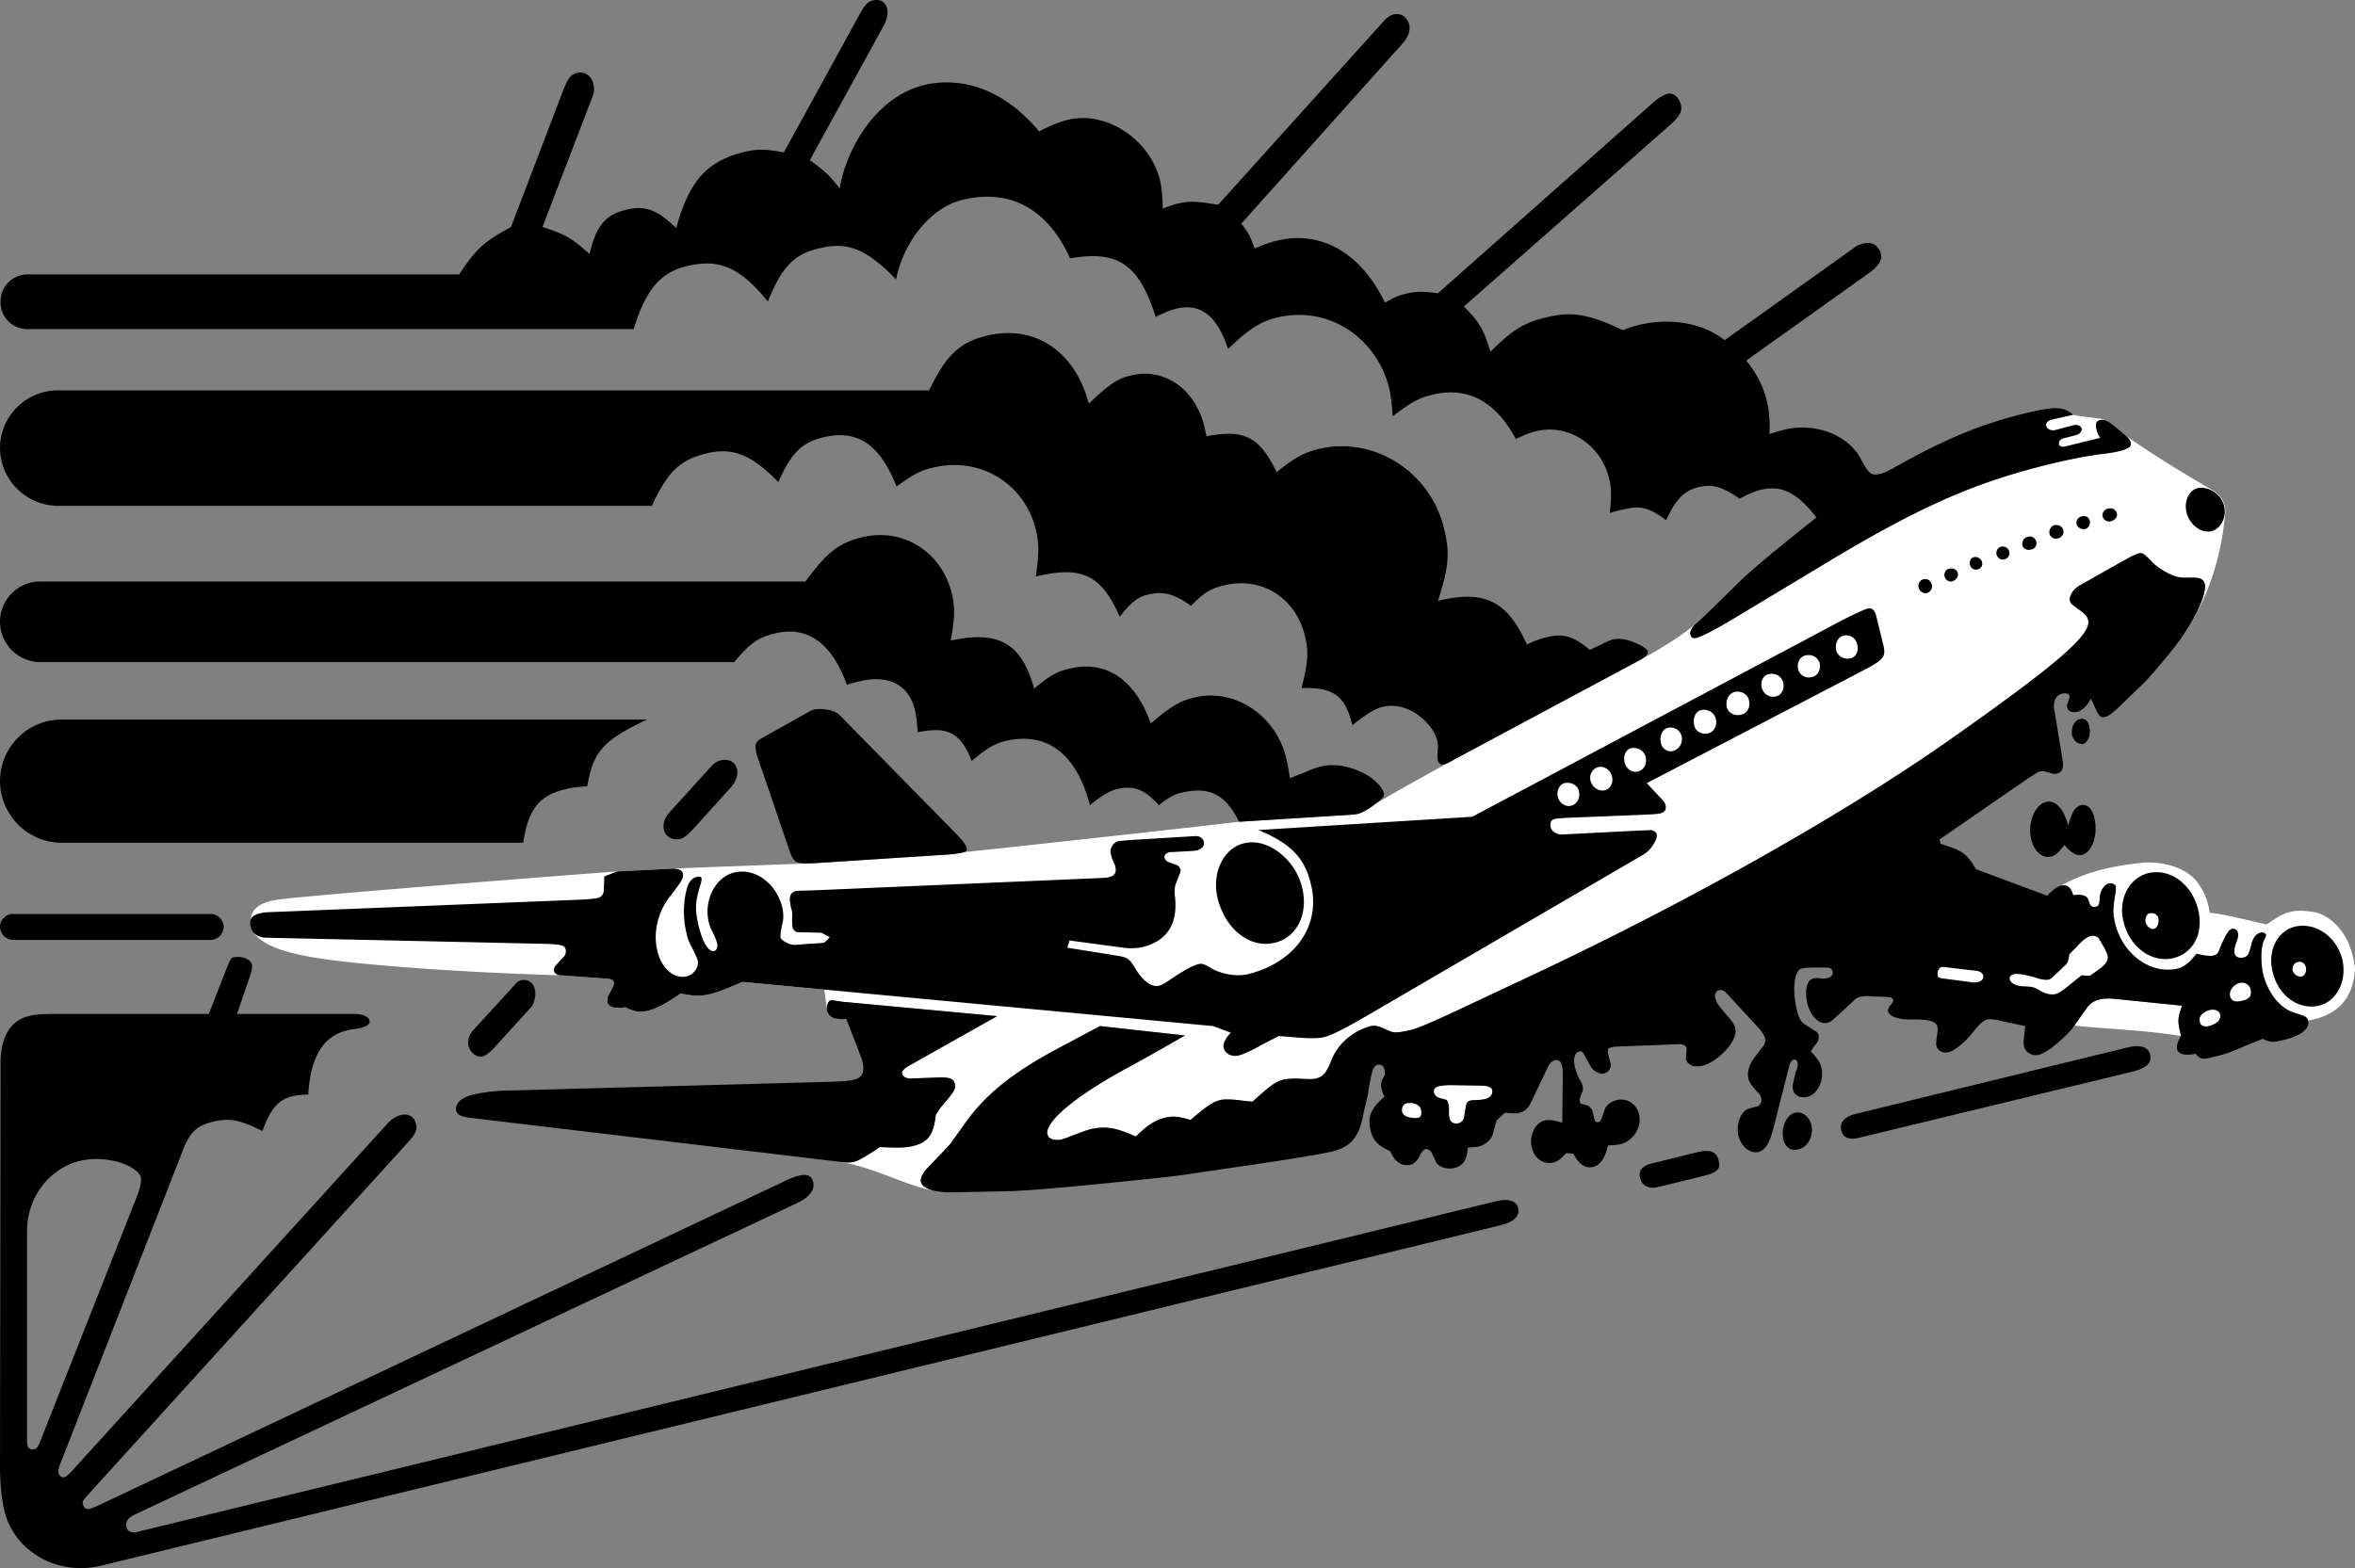
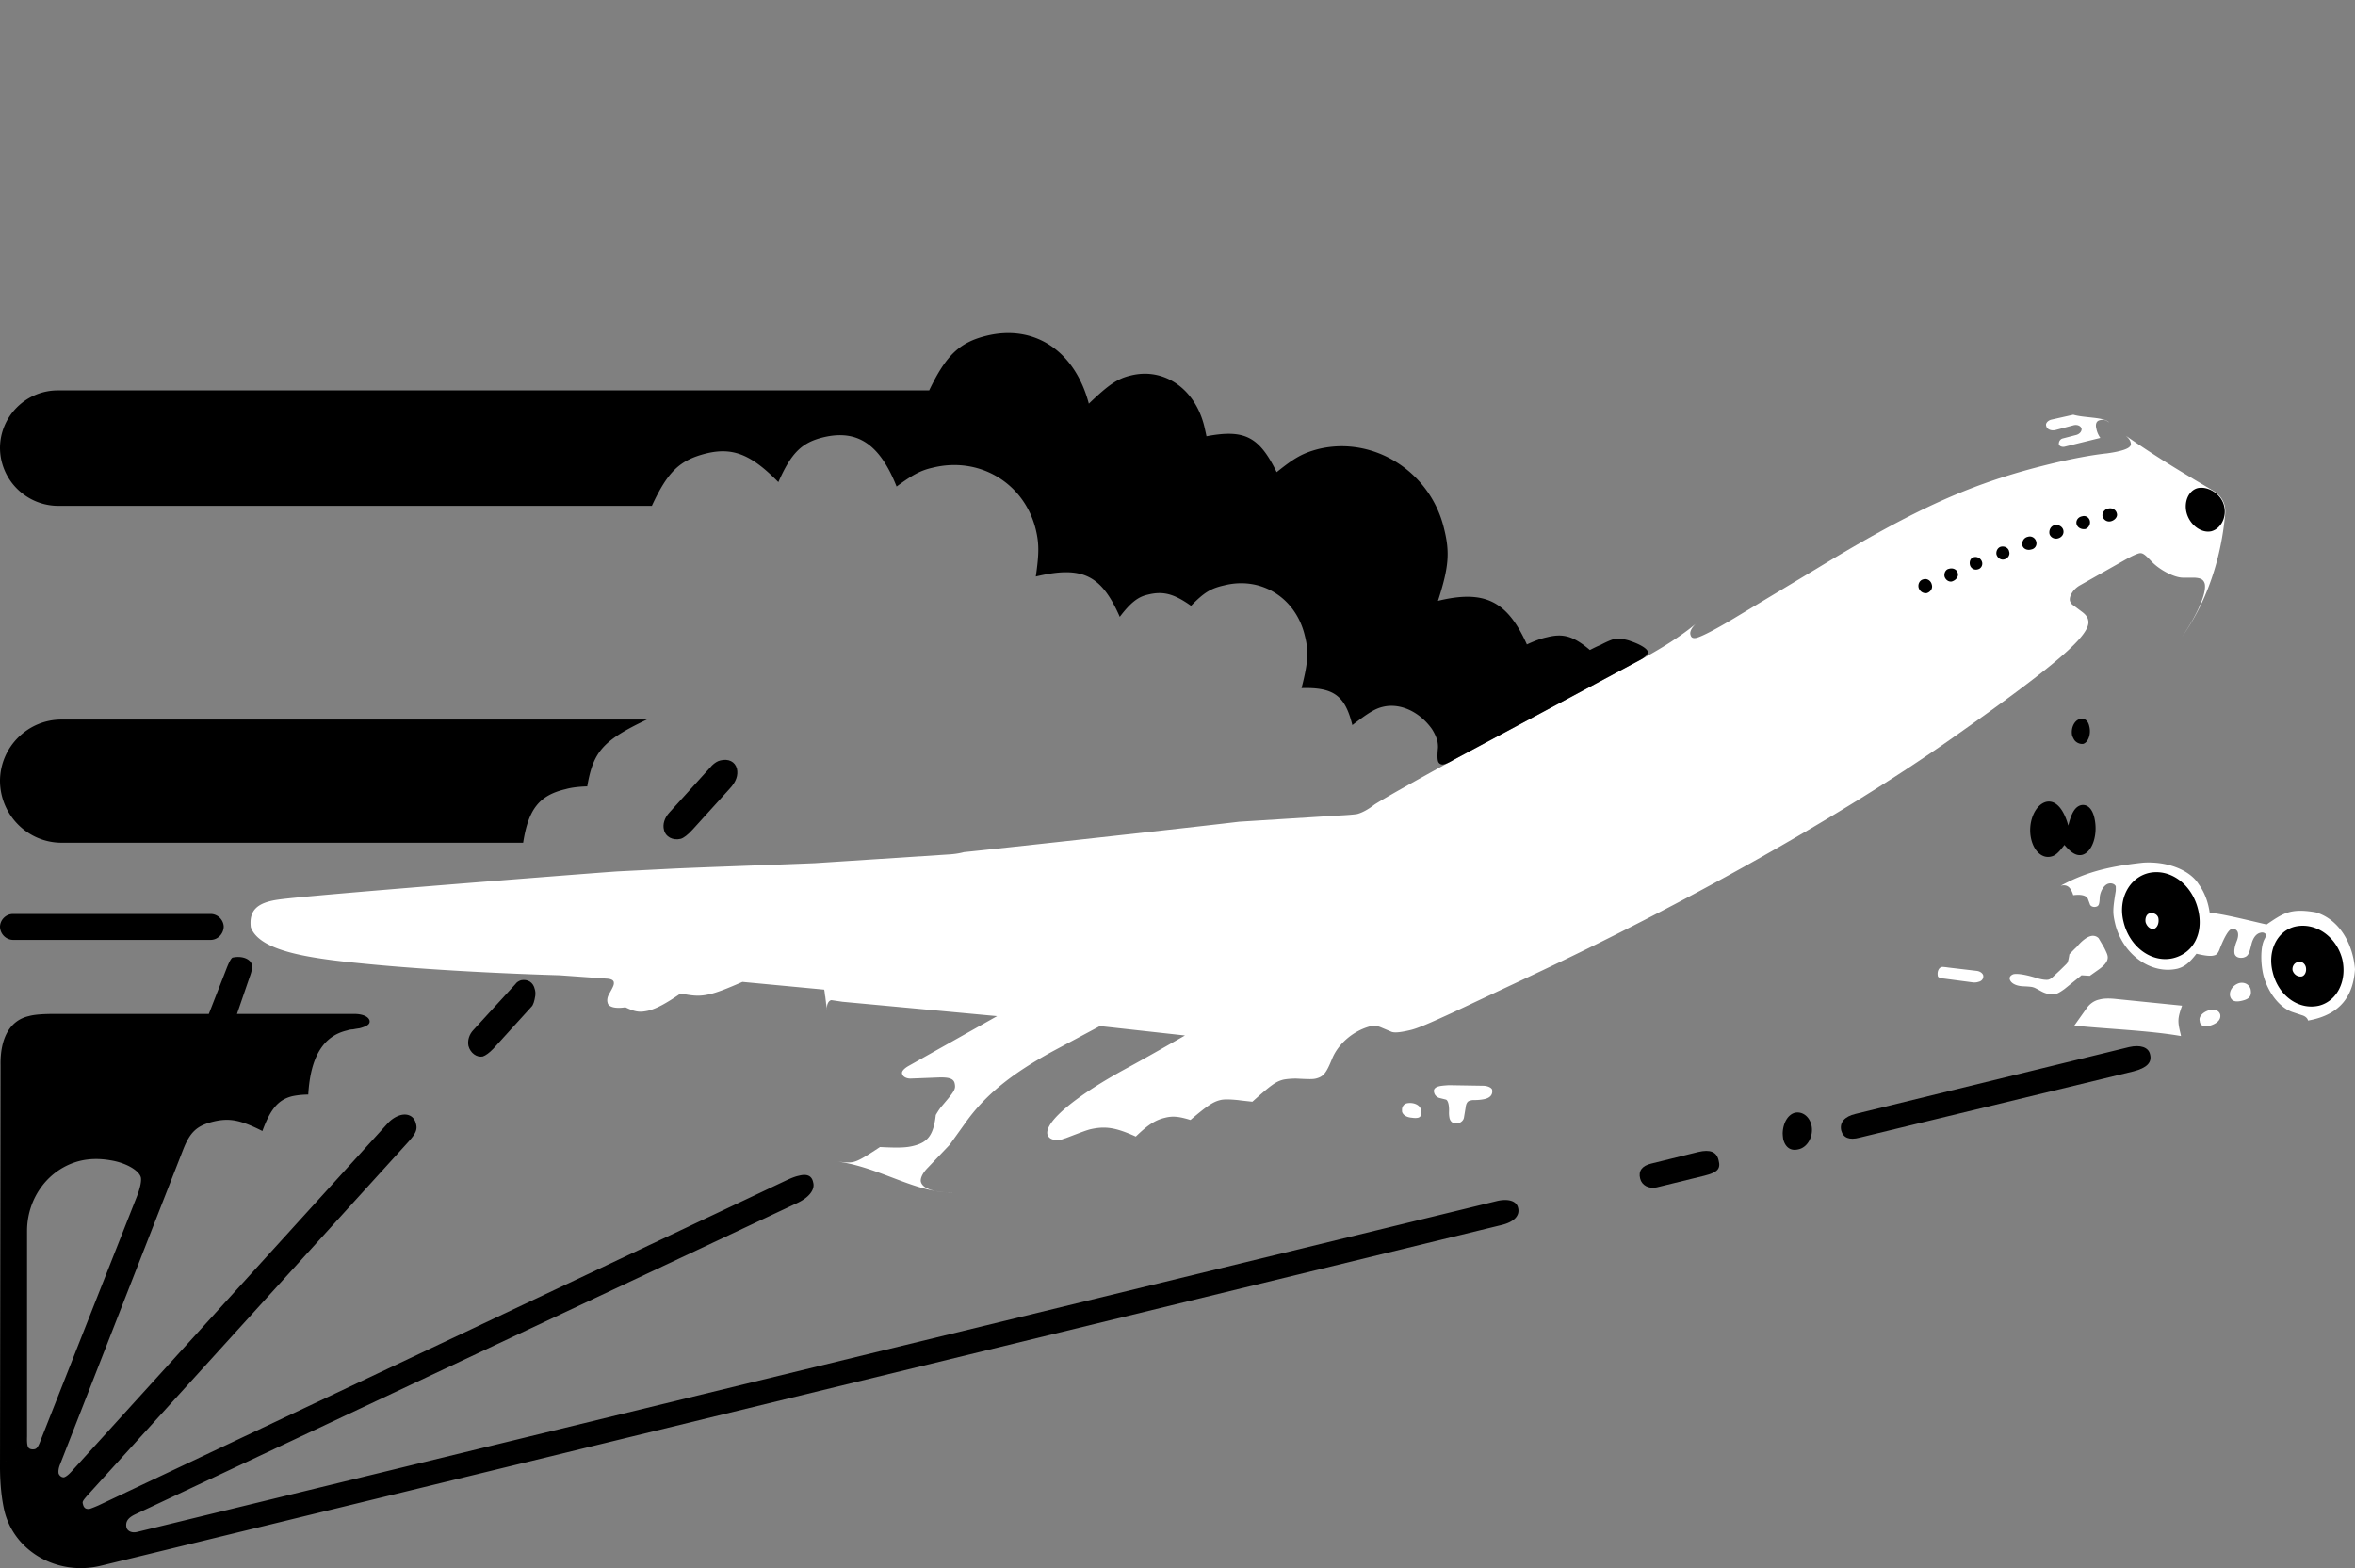
<svg xmlns="http://www.w3.org/2000/svg" width="426.301" height="283.936">
  <rect width="100%" height="100%" fill="#808080" stroke="none" />
  <path fill="#fff" d="M373 160.39c1.164-.305 1.824.195 2.3 1.703 1.524-.203 2.493.07 2.7.797l.3.8c.079.372.59.626 1.098.5.528-.124.649-.402.704-1.8.132-1.125.82-2.219 1.597-2.398.57-.149 1.156.105 1.301.5.008.23.008.492 0 .8-.566 3.465-.57 4-.102 6 1.372 5.563 6.493 9.223 11.301 8.098 1.223-.344 2.07-.984 3.403-2.7 1.671.395 2.593.481 3.199.302.476-.086.773-.457 1.097-1.399.88-2.168 1.543-3.23 2.102-3.402.512-.086.988.207 1.102.699.101.398.023.941-.204 1.5-.382.95-.511 1.727-.398 2.3.168.583.777.852 1.602.7.836-.25 1.007-.535 1.5-2.598.308-1.066.859-1.754 1.597-1.902.422-.133.895.047 1 .402.012.121-.093.43-.3.801-.665 1.25-.735 4.074-.2 6.399.82 3.254 3.016 6.05 5.403 6.8l1.796.598c.461.18.813.5.903.902 6.136-1.082 8.191-4.754 8.5-9.3-.403-4.82-2.961-9.07-7.102-10.301-4.62-.801-5.91.187-8.898 2.199-2.028-.434-8.278-2.043-10.301-2.098-.23-1.671-.8-3.558-2-5.199-1.59-2.562-5.656-4.164-10-3.902-7.246.765-11.047 2.078-15 4.199m21.8 27.203c-.019-.168-.058-.324-.1-.5-.536-2.2-.5-2.754.3-5l-11.898-1.203c-1.278-.144-2.325-.121-3.102.102-.906.187-1.742.78-2.3 1.601l-2.2 3.098c4.86.566 13.422.863 19.3 1.902M172.602 215.89c-3.344.09-5.579-.629-5.903-1.898-.137-.63.293-1.563 1.2-2.5l4-4.2 2.8-3.902c3.531-5.004 8.219-8.844 15.801-13l8.602-4.598 15.398 1.7c-4.535 2.601-7.969 4.539-10.3 5.8-9.36 5.04-15.114 9.82-14.598 12.098.253.895 1.238 1.219 2.699.902a3.58 3.58 0 0 1 .597-.199c3.243-1.242 3.633-1.379 4.403-1.601 2.77-.637 4.62-.356 8.3 1.3 2.192-2.12 3.544-2.992 5.297-3.402 1.36-.348 2.489-.246 4.602.402 3.02-2.57 4.094-3.296 5.398-3.601.61-.164 1.704-.149 3.204 0 .613.09 1.48.172 2.597.3 3.438-3.074 4.235-3.64 5.602-4 .625-.124 1.39-.187 2.3-.199 2.473.133 3.06.125 3.598 0 1.363-.34 1.86-.945 2.903-3.5 1.125-2.843 3.972-5.238 7.097-6 .485-.117 1.07-.05 1.7.2l1.902.8c.562.266 1.644.164 3.597-.3 1.282-.325 3.223-1.137 7.903-3.301l13.398-6.301c28.5-13.352 56.848-29.312 76.2-42.898 19.449-13.672 25.773-19.133 25.101-21.7-.078-.527-.492-1.054-1.102-1.5l-1.597-1.199c-.293-.16-.492-.472-.602-.8-.183-.88.63-2.137 1.801-2.801l8.5-4.801c.98-.535 1.703-.86 2.2-1 .612-.13.976.101 2.3 1.5 1.402 1.484 4.05 2.879 5.602 2.902h2.097c1.192.059 1.684.344 1.903 1.098.367 1.648-1.278 5.504-4.102 9.601 6.703-9.425 7.527-19.789 7.8-22.101.11-1.125-.015-2.961-2.1-4.301-4.481-2.656-9.27-5.414-15.9-10 .528.445.848.879.9 1.3.206.63-.446 1.106-2.098 1.5-.637.161-1.383.286-2.204.403-2.66.27-6.527 1-10.199 1.899-14.117 3.43-24.246 7.96-42.398 19l-14.301 8.601c-3.625 2.207-6.281 3.59-7.398 3.899-.664.128-.973-.02-1.102-.602-.16-.613.383-1.516 1.398-2.297-3.054 2.625-6.984 4.996-10.5 6.899l-33.597 18c-2.582 1.414-12.012 6.59-14.5 8.199-1.149.894-2.196 1.453-3.102 1.699-.472.086-1.762.211-3.8.3l-17.598 1.102c-6.031.75-44.621 4.996-49.801 5.5-.754.207-1.55.328-2.398.399l-24.602 1.601c-6.766.286-20.645.743-25.898 1l-9.903.5c-4.808.332-56.07 4.317-61.3 5.098-3.954.547-5.329 2.023-5 5 1.71 4.621 11.562 5.77 22.601 6.8 13.637 1.259 29.098 1.786 33.3 1.903l8.4.598c.882.043 1.28.238 1.402.601.082.477-.016.739-.903 2.301-.25.485-.351 1.016-.199 1.5.152.758 1.422 1.086 3.2.797 1.812.856 2.59.965 4.198.602 1.446-.383 3.094-1.235 5.801-3.102 2.574.508 3.594.516 5.403.102 1.382-.36 2.804-.895 5.796-2.2l14.801 1.399c.211.86.293 2.558.5 3.3-.008-.738.328-1.32.801-1.398l2 .297 28 2.602-16 9c-.836.468-1.336 1.03-1.2 1.398.083.531.727.902 1.5.902l5.2-.199c1.824-.047 2.578.223 2.8 1 .24 1.121.114 1.348-2.402 4.297-.238.285-.59.785-1 1.5-.418 3.606-1.398 4.957-4.097 5.602-1.29.324-2.707.37-6 .199-2.848 1.89-3.887 2.469-4.801 2.699-.633.148-1.281.133-3.102-.098 7.79.973 14.52 5.895 21.204 5.598M381.8 76.492c-.69-.489-1.109-.563-1.698-.399-.618.13-.844.723-.602 1.598.102.535.336 1.066.7 1.601l-6.5 1.598c-.45.078-.884-.098-1-.398-.079-.504.237-.993.698-1.102l2.301-.598c.735-.144 1.188-.699 1.102-1.199-.153-.488-.762-.742-1.403-.601L372 77.89c-.777.137-1.5-.18-1.602-.797-.152-.418.274-.926.903-1.101l4-.899c2.062.606 5.562.395 6.5 1.399" />
-   <path d="M342.5 84.89c9.223-5.246 15.895-8.047 23.898-10 5.586-1.355 6.97-1.332 8.903.203l-4 .899c-.63.175-1.055.683-.903 1.101.102.617.825.934 1.602.797l3.398-.898c.641-.141 1.25.113 1.403.601.086.5-.367 1.055-1.102 1.2l-2.3.597c-.462.11-.778.598-.7 1.102.117.3.551.476 1 .398l6.5-1.598c-.363-.535-.597-1.066-.699-1.601-.242-.875-.016-1.469.602-1.598.832-.222 1.316-.012 2.796 1.2l1.903 1.597c.527.445.847.879.898 1.3.207.63-.445 1.106-2.097 1.5-.637.161-1.383.286-2.204.403-2.66.27-6.527 1-10.199 1.899-14.117 3.43-24.246 7.96-42.398 19l-14.301 8.601c-3.625 2.207-6.281 3.59-7.398 3.899-.664.128-.973-.02-1.102-.602-.16-.613.383-1.516 1.398-2.297.516-.437 2.817-2.656 6.903-6.703 2.554-2.512 5.363-4.887 14.5-12.2 1.758-1.577 10.328-7.07 13.699-8.8m-192.3 84.8-1.5-.8-4.098-.098c-.524.036-.98-.32-1.102-.8-.102-.434-.129-1.094-.102-2a3.815 3.815 0 0 0-.199-1.602c-.453-2.082-.238-2.738 1-3.098.16.02.285.004.403 0l3.199-.101 51.199-2.2c.883-.019 1.492-.078 1.8-.199.942-.183 1.36-.863 1.098-1.8a1.389 1.389 0 0 0-.199-.602c-.34-.777-.554-1.324-.597-1.7-.301-1.03.336-2.105 1.398-2.398.262-.027 1.05-.105 2.3-.199l11.598-.703c.704-.043 1.356.363 1.5 1 .192.742-.28 1.32-1.296 1.602-.317.043-.614.085-.903.101l-3.699.2c-.078 0-.18.015-.3 0-.634.199-.99.566-.9 1 .102.367.384.679.7.8l1.398.5c.375.106.692.445.801.899.059.238-.02.468-.8 2.398-.262.559-.337 1.43-.2 2.5.528 4.953-1.449 7.988-5.898 9.102-1.063.226-2.25.273-3.5.101l-9.7-1.3-.402 1.3 8.7 1.399c2.253.351 2.48.503 3.703 2.5 1.34 2.207 2.886 3.293 4.199 3 .5-.149 1.172-.504 2-1.102 2.289-1.563 4.144-2.598 5.097-2.797.66-.195.957-.097 2.5.797 1.918 1.055 4.547 1.465 6.5 1 8.528-2.086 13.262-8.793 11.403-16.297-1.125-4.758-3.649-7.363-9.5-9.8l38.699-2.403 66.8-35.5c2.427-1.234 4.044-1.977 4.802-2.2.828-.163 1.285.298 1.597 1.602l1.2 4.899c.55 2.277.164 2.754-4 4.902l-38.797 20.2 2.597 2.8c.43.39.684.797.801 1.2.172.78-.133 1.269-1 1.5-.395.077-1.164.152-2.3.199l-14.802.601c-.98.07-1.66.137-2 .2-.632.171-.863.738-.699 1.5.223.816 1.145 1.359 2.2 1.3l13.703-.703c1.351-.035 2.086-.063 2.199-.098.562.078 1.008.399 1.097.801.102.387-.105 1.008-.597 1.797-.48.8-1.156 1.48-1.903 1.902L248 183.593c-4.52 2.633-6.957 3.871-8.3 4.2-.919.218-2.454.257-4.5.097l-3.7-.297c-1.496.75-2.578 1.32-3.3 1.7-1.325.785-3.266 1.675-3.9 1.8-1.335.356-2.55-.281-2.8-1.402-.184-.649.305-1.668 1.3-2.7l-3.198-1.199-85.204-8c-2.992 1.305-4.414 1.84-5.796 2.2-1.809.414-2.829.406-5.403-.102-2.707 1.867-4.355 2.719-5.8 3.102-1.61.363-2.387.254-4.2-.602-1.777.29-3.047-.039-3.199-.797-.152-.484-.05-1.015.2-1.5.886-1.562.984-1.824.902-2.3-.122-.364-.52-.56-1.403-.602l-8.398-.598c-.465-.035-.863-.34-1-.703-.063-.453.066-.918.398-1.2l1.403-1.5c.285-.308.382-.8.296-1.3-.222-.766-.828-.906-4.199-1l-49.898-1.098c-1.531.004-2.645-.73-2.903-1.902-.363-1.387.137-2.156 1.602-2.5.406-.11.77-.16 1.102-.2l57.296-2.3c1.43-.086 2.356-.168 2.801-.297.656-.137 1.13-.742 1.102-1.5l.097-2.402 2.301-.899 9.903-.5c1.101-.07 1.808.235 2 .801.168.903-.004 1.211-2.301 4.2-2.219 2.75-3.121 6.64-2.301 9.898.738 3.16 3.031 5.129 5.3 4.601 1.337-.347 2.274-1.699 2-2.902-.124-.434-.562-1.398-1.3-2.797a7.915 7.915 0 0 1-.7-2c-.734-2.883-.64-6.156.2-8.703.332-.863.895-1.441 1.602-1.598.492-.136.804-.043.898.2.027.25-.035.668-.2 1.199-.995 3.226-1.042 4.488-.3 7.601.723 2.918 1.805 4.653 2.8 4.399.016.012.056-.008.099 0 .382-.266.55-.813.402-1.399-.129-.558-.5-1.453-1.102-2.601a7.98 7.98 0 0 1-.398-1.2c-.965-3.949 1.21-8.199 4.598-9 3.71-.925 7.628 1.915 8.703 6.301.246 1.043.27 2.094 0 3-.254 1.278-.371 2.114-.301 2.5.086.254.496.61 1.098.899.492.273.992.387 1.5.402l2.5-.203c1.62-.074 2.507-.14 2.703-.2.187-.034.586-.394 1.097-1" />
-   <path d="M153.2 184.492c-2.184.152-3.173-.301-3.5-1.602a.978.978 0 0 1 0-.398c-.009-.739.327-1.32.8-1.399l2 .297 28 2.602-16 9c-.836.468-1.336 1.03-1.2 1.398.083.531.727.902 1.5.902l5.2-.199c1.824-.047 2.578.223 2.8 1 .24 1.121.114 1.348-2.402 4.297-.238.285-.59.785-1 1.5-.418 3.606-1.398 4.957-4.097 5.602-1.29.324-2.707.37-6 .199-2.848 1.89-3.887 2.469-4.801 2.699-.633.148-1.281.133-3.102-.098L85 202.39c-1.375-.14-2.234-.57-2.398-1.2-.313-1.331.847-2.48 3.097-3 .133-.062.246-.085.403-.097a29.49 29.49 0 0 1 5-.601l58.796-1.602c2.407-.05 3.97-.172 4.704-.398 1.484-.317 1.996-1.422 1.5-3.301a1.987 1.987 0 0 0-.204-.7l-2.699-7m18.903-29.801-24.602 1.602c-3.445.168-3.777 0-4.602-2.3l-6-17.602c.012-.066-.02-.172 0-.297-.37-1.312-.097-1.855 1.301-2.601l8.2-4.602c.253-.164.578-.289.902-.398 1.512-.34 3.746.105 4.597.898l21 21.402c1.286 1.262 1.93 2.153 2.102 2.801.078.367-.102.63-.5.7-.754.206-1.55.327-2.398.398m27 31.101 15.398 1.7c-4.535 2.601-7.969 4.539-10.3 5.8-9.36 5.04-15.114 9.82-14.598 12.098.253.895 1.238 1.219 2.699.902a3.58 3.58 0 0 1 .597-.199c3.243-1.242 3.633-1.379 4.403-1.601 2.77-.637 4.62-.356 8.3 1.3 2.192-2.12 3.544-2.992 5.297-3.402 1.36-.348 2.489-.246 4.602.402 3.02-2.57 4.094-3.296 5.398-3.601.61-.164 1.704-.149 3.204 0 .613.09 1.48.172 2.597.3 3.438-3.074 4.235-3.64 5.602-4 .625-.124 1.39-.187 2.3-.199 2.473.133 3.06.125 3.598 0 1.363-.34 1.86-.945 2.903-3.5 1.125-2.843 3.972-5.238 7.097-6 .485-.117 1.07-.05 1.7.2l1.902.8c.562.266 1.644.164 3.597-.3 1.282-.325 3.223-1.137 7.903-3.301l13.398-6.301c28.5-13.352 56.848-29.312 76.2-42.898 19.449-13.672 25.773-19.133 25.101-21.7-.078-.527-.492-1.054-1.102-1.5l-1.597-1.199c-.293-.16-.492-.472-.602-.8-.183-.88.63-2.137 1.801-2.801l8.5-4.801c.98-.535 1.703-.86 2.2-1 .612-.13.976.101 2.3 1.5 1.402 1.484 4.05 2.879 5.602 2.902h2.097c1.192.059 1.684.344 1.903 1.098.367 1.648-1.278 5.504-4.102 9.601-.738 1.09-1.914 2.598-3.5 4.5-1.969 2.364-3.516 4.067-4.7 5.098l-3.3 3.203c-1.234 1.145-1.863 1.598-2.398 1.7-.7.202-1.012 0-1.5-.903-.239-.57-.625-1.371-1.102-2.398-.703 1.312-1.617 2.191-2.5 2.398-.855.215-1.664-.133-1.8-.797-.067-.172-.028-.453.1-.8.25-.708.372-1.18.302-1.301-.055-.383-.653-.536-1.301-.399-1.2.313-1.719 1.418-1.403 3.098l1.5 9.101c.18 1.356-.16 2.079-1.097 2.301-.227.059-.45.059-.7 0l-1.402-.402a2.86 2.86 0 0 0-1 0c-.183.078-.386.16-.597.3-.016 0-.676.45-2 1.301l-15.5 10.7.199.8c4.008 1.25 4.707 1.758 6.398 4.598l12.903 4.8c.734-.859 1.765-1.667 2.398-1.8 1.164-.305 1.824.195 2.3 1.703 1.524-.203 2.493.07 2.7.797l.3.8c.079.372.59.626 1.098.5.528-.124.649-.402.704-1.8.132-1.125.82-2.219 1.597-2.398.57-.149 1.156.105 1.301.5.008.23.008.492 0 .8-.566 3.465-.57 4-.102 6 1.372 5.563 6.493 9.223 11.301 8.098 1.223-.344 2.07-.984 3.403-2.7 1.671.395 2.593.481 3.199.302.476-.086.773-.457 1.097-1.399.88-2.168 1.543-3.23 2.102-3.402.512-.086.988.207 1.102.699.101.398.023.941-.204 1.5-.382.95-.511 1.727-.398 2.3.168.583.777.852 1.602.7.836-.25 1.007-.535 1.5-2.598.308-1.066.859-1.754 1.597-1.902.422-.133.895.047 1 .402.012.121-.093.43-.3.801-.665 1.25-.735 4.074-.2 6.399.82 3.254 3.016 6.05 5.403 6.8l1.796.598c.461.18.813.5.903.902.36 1.442-1.254 2.762-4.403 3.5-1.918.496-2.402.461-3.796-.199l-3 1.2c-2.825 1.245-3.899 1.624-6 2.097-1.899.496-2.204.438-3.204-.598-1.73.422-3.113.102-3.296-.8-.168-.547.101-1.426.699-2.399-.02-.168-.059-.324-.102-.5-.535-2.2-.5-2.754.301-5l-11.898-1.203c-1.278-.144-2.325-.121-3.102.102-.906.187-1.742.78-2.3 1.601l-2.2 3.098c-.738 1.133-2.145 2.472-4.2 4.101-.78.555-1.644 1.032-2.198 1.2-1.215.265-2.426-.375-2.704-1.5-.097-.414-.113-1 0-1.7l.204-2-5.102-1.101c-.785-.149-1.398-.176-1.8-.098-.684.184-1.485.91-2.7 2.5-1.406 1.719-3.156 3.145-4.2 3.399-1.16.28-2.01-.176-2.3-1.2-.04-.324 0-.93.2-2.199.077-.465.077-.879 0-1.203-.25-1.027-1.563-1.363-5.302-1.297-1.812-.027-3.406-.617-3.597-1.402-.086-.364.097-.871.5-1.301.363-.461.476-.672.398-.797-.058-.43-.37-.543-1.5-.601l-2.699-.102a6.492 6.492 0 0 0-1.8.102 2.994 2.994 0 0 0-.7.3c-.082.055-.566.5-1.398 1.301l-2.204 2c-.632.649-1.187 1.031-1.597 1.098-1.457.386-3.04-1.121-3.602-3.399-.578-2.394-.148-4.34 1-4.601.418-.121.942-.13 1.602 0 .347.004.719-.012 1-.098.758-.164 1.09-.676.898-1.3-.054-.387-.535-.602-1.199-.602h-2.398c-.836.015-1.512.074-2 .199-1.332.32-1.723 3.941-.801 7.602.3 1.375.738 2.074 1.597 2.601l1.704 1.098c.277.105.464.386.597.699.07.52.016.965-.199 1.3-.031.032-.258.329-.7.903-.1.125-.26.39-.5.797 1.262 1.328 1.684 2 1.9 2.902.562 2.278-.669 4.86-2.5 5.301-1.231.305-2.391-.219-2.598-1.203-.168-.555-.133-.863.296-2.598.09-.472.188-.82.301-1 .207-.648.297-1.129.2-1.402-.063-.387-.41-.625-.7-.5-.355.031-.652.477-.8 1.102l-2.797 11c-.739 2.996-1.508 4.238-2.801 4.601-1.528.324-3.07-.941-3.602-2.902-.488-2.23.426-4.555 2-5l1.5-.399c.496-.207.79-.86.602-1.5-.059-.37-.297-.746-.7-1.101-.937-1.02-1.492-1.817-1.601-2.399-.293-1.066.172-2.656 1.102-3.8 1.03-1.372 1.601-2.106 1.699-2.2.21-.394.293-.86.199-1.3-.133-.497-.516-1.118-1.102-1.801l-5.898-6.399c-.324-.414-.855-.582-1.398-.5a.245.245 0 0 1-.204.098c-.375.316-.554.8-.398 1.3.078.458.379.997.8 1.602l1.598 1.899c.684.75 1.122 1.48 1.204 2 .261.879-.2 2.117-1.204 3.402-1.437 1.742-3.175 2.977-4.796 3.399-1.438.32-2.676-.188-2.903-1.2-.047-.109-.05-.203 0-.3l.102-1.399c.004-.078-.004-.176 0-.3-.184-.618-.64-.801-2-.7l-10.403.399a5.306 5.306 0 0 0-1.398.199c-.437.09-.54.414-.398 1.199l.5 1.8c.085.356-.11.848-.5 1.302-.247.164-.497.312-.801.398-.754.172-1.953-.496-2.403-1.398l-1.296-2.301a.59.59 0 0 0-.704-.301c-.847.191-1.183 1.355-.796 2.8.12.645.382 1.305.699 2 .398.626.62 1.134.699 1.5.102.376.074.622-.102 1.102-.484 1.2-.515 1.336-.398 1.7.027.23.148.394.3.398l1.2.3.7.7.402 1.703c.054.43.402.692.699.598.27-.047.484-.278.597-.598l.602-1.703c.242-.766 1.086-1.422 2.2-1.7 1.808-.429 3.554.68 4 2.602.573 2.278-1.032 4.801-3.4 5.399-.554.113-1.273.187-2.198.199-.614 2.434-1.403 3.54-2.704 3.902-1.457.309-2.515-.39-3.597-2.402l-1.301-.098c-1.031 1.133-1.54 1.508-2.3 1.7-1.778.425-3.466-.711-3.9-2.7-.562-2.113.587-4.515 2.302-4.902.71-.203 1.359-.113 3.199.402l.097-9c-.035-.629-.078-1.136-.199-1.5-.11-.59-.668-.98-1.199-.8-.496.07-.934.46-1.2 1l-3.3 6.898c-.402.832-1.102 1.418-2 1.602-.266.101-.582.132-.898.101l-1.704-.101-1.5 1.398-.597 2.203c-.23 1.129-1.309 2.168-2.602 2.5-.422.086-1.093.149-2 .2-.133 2.23-.836 3.292-2.398 3.699a4.139 4.139 0 0 1-2.102-.102c-.695-.29-1.176-.656-1.3-1.098l-.598-1.3c-.301-.68-.813-1.02-1.301-.899-.324.078-.656.473-1 1.2-.45.866-1.004 1.429-1.602 1.597-1.593.367-2.957-.496-3.699-2.398-2.379-1.165-3.125-1.958-3.597-3.801-.579-2.469.027-3.969 2.5-6.098a5.738 5.738 0 0 1-.5-1.5c-.223-.773-.09-1.293.597-2.5a5.269 5.269 0 0 0-.097-1c-.168-.625-.598-.906-1.204-.8-.847.25-1.035.82-1.796 5.398-.004.187-.211 1.074-.602 2.601l-.5 2.301c-.8 3.106-2.3 4.637-5.3 5.399-2.04.464-6.177 1.167-12.4 2.101l-15 2.2c-1.823.253-6.495.757-14 1.5-8.894.882-14.671 1.35-17.3 1.398l-9.898.199c-3.344.09-5.579-.629-5.903-1.898-.137-.63.293-1.563 1.2-2.5l4-4.2 2.8-3.902c3.531-5.004 8.219-8.844 15.801-13l8.602-4.598m21.296-23.199c-1.082-4.531 1.09-9.043 4.801-9.902 4.188-1.063 9.281 2.832 10.5 8 1.2 4.77-.945 9.05-4.898 10-4.535 1.117-8.996-2.403-10.403-8.098" />
  <path d="M322.7 205.19c.058-1.874.96-3.374 2.198-3.698 1.325-.301 2.602.625 3 2.199.45 1.91-.617 4.023-2.296 4.402-1.403.371-2.391-.277-2.801-1.8a9.963 9.963 0 0 1-.102-1.102M347.3 106.39c-.148-.695.235-1.375.9-1.5.655-.2 1.359.266 1.5 1 .195.64-.235 1.293-.9 1.5-.66.113-1.312-.316-1.5-1m4.7-2c-.125-.645.215-1.3.8-1.398.74-.227 1.47.14 1.598.8.176.606-.308 1.27-1.097 1.5-.535.09-1.117-.28-1.301-.902m22.398 45.102c.598-2.391 1.247-3.399 2.301-3.7 1.113-.226 2.012.586 2.403 2.2.746 3.062-.32 6.312-2.204 6.8-.996.215-1.925-.308-3.199-1.8-1.05 1.402-1.656 1.941-2.398 2.101-1.574.406-3.063-.894-3.602-3.101-.719-2.97.621-6.27 2.7-6.801 1.68-.383 3.16 1.222 4 4.3m-17.797-47.199c-.16-.648.132-1.285.699-1.402.64-.176 1.332.246 1.5.902.14.602-.219 1.18-.801 1.301a1.113 1.113 0 0 1-1.398-.8m4.796-1.903c-.109-.617.239-1.246.801-1.398.707-.157 1.39.222 1.5.898.2.594-.23 1.246-.898 1.402-.606.153-1.203-.246-1.403-.902m5.704-3.2c.656-.206 1.351.223 1.5.903a1.12 1.12 0 0 1-.903 1.399c-.73.222-1.437-.121-1.597-.7-.164-.742.265-1.46 1-1.601m8.398 36.801a4.238 4.238 0 0 1-.398-.801c-.282-1.309.363-2.738 1.398-3 .84-.196 1.465.246 1.7 1.3.363 1.403-.18 2.926-1.098 3.2-.575.09-1.258-.215-1.602-.7m8.898 32.899c-1.015-4.02.97-7.91 4.5-8.797 3.887-.918 7.891 1.973 9 6.598 1.047 4.234-.808 7.887-4.5 8.8-3.867.926-7.918-2-9-6.601M371 96.69c-.14-.714.234-1.425.898-1.597.715-.164 1.45.25 1.602.899.172.671-.262 1.324-1 1.5-.64.16-1.316-.192-1.5-.801m4.898-1.801c-.152-.629.282-1.277 1-1.398.61-.2 1.243.16 1.403.8.148.633-.211 1.301-.801 1.5-.738.125-1.441-.254-1.602-.902m4.704-1.398c-.106-.61.324-1.258 1-1.399.734-.2 1.453.192 1.597.899.164.566-.347 1.21-1.097 1.398-.664.16-1.305-.23-1.5-.898m30.796 82.5c-.968-3.82.825-7.399 4-8.2 3.73-.879 7.536 1.766 8.602 5.899.89 3.898-.934 7.566-4.2 8.402-3.695.86-7.394-1.805-8.402-6.101m-15.598-83.2c-.48-2.011.41-3.972 2-4.402 1.958-.434 4.317 1.098 4.802 3.203.52 2.024-.559 4.137-2.301 4.598-1.836.41-3.95-1.176-4.5-3.399" />
  <path fill="#fff" d="M149.7 182.89c-.169-.734-.29-2.824-.5-3.7M282 144.292c.285 1.13 1.363 1.868 2.398 1.598 1.086-.246 1.72-1.445 1.403-2.7-.235-1.019-1.39-1.64-2.602-1.398-.914.274-1.476 1.36-1.199 2.5m5.898-3c.297 1.254 1.485 2.059 2.602 1.801 1.023-.262 1.594-1.394 1.3-2.5-.269-1.203-1.39-1.922-2.5-1.703a2.037 2.037 0 0 0-1.402 2.402m6.204-3.199c.308 1.164 1.363 1.887 2.398 1.598 1.059-.219 1.703-1.414 1.398-2.598-.27-1.176-1.476-1.875-2.699-1.601-.902.242-1.414 1.402-1.097 2.601m6.598-3.403c.277.97 1.222 1.505 2.1 1.302a2.215 2.215 0 0 0 1.598-2.7c-.261-1.105-1.37-1.773-2.5-1.5-1.011.25-1.582 1.57-1.199 2.899m6.001-3.301c.238 1.05 1.374 1.672 2.5 1.402 1.07-.261 1.687-1.414 1.402-2.601a2.192 2.192 0 0 0-2.704-1.598c-.972.211-1.539 1.477-1.199 2.797m5.903-3.297c.253 1.012 1.437 1.63 2.597 1.297 1.094-.215 1.707-1.394 1.403-2.598-.254-1.101-1.422-1.765-2.602-1.5-1.074.282-1.707 1.508-1.398 2.801m6.296-3.601c.32 1.203 1.465 1.914 2.602 1.601.996-.203 1.578-1.347 1.3-2.5-.28-1.152-1.476-1.84-2.698-1.5-.91.18-1.446 1.297-1.204 2.399m6.602-3.302c.273 1.063 1.402 1.716 2.5 1.403 1.055-.21 1.645-1.367 1.398-2.5-.296-1.094-1.437-1.719-2.597-1.402-.992.207-1.57 1.336-1.301 2.5m6.898-3.399c.274 1.059 1.45 1.696 2.602 1.399.984-.223 1.531-1.344 1.2-2.5a2.057 2.057 0 0 0-2.5-1.598c-1.012.25-1.587 1.45-1.302 2.7m56 49.199c.239.789.88 1.312 1.5 1.199.637-.192.989-1.09.801-2-.187-.633-.863-.98-1.597-.801-.528.125-.84.848-.704 1.602M415 175.69c.23.77.95 1.25 1.7 1.102.55-.168.882-.906.698-1.699-.171-.66-.804-1.094-1.398-.902-.691.12-1.105.804-1 1.5m-161.2 25.402c-.019.063-.01.11 0 .2.157.597.813 1.03 1.802 1.097.457.07.843.063 1.097 0 .531-.129.739-.684.5-1.5-.168-.844-1.402-1.371-2.597-1.098-.524.145-.875.696-.801 1.301m14.699-4.5-6.2-.101c-.628.035-1.445.097-1.8.199-.719.16-1.063.57-.898 1.101.078.465.441.829.898 1l1.2.301c.402.074.655.996.6 2.2-.015.417.02.824.098 1.199.192.73.778 1.062 1.602.898.512-.164.91-.527 1-1l.3-1.797c.079-.805.356-1.21.802-1.3.285-.09.546-.118.796-.102.715-.004 1.336-.067 1.903-.2 1.004-.25 1.457-.835 1.3-1.699-.14-.363-.816-.687-1.601-.699m89.3-20.801-5.1-.601c-.688-.102-1.098-.13-1.2-.098-.582.133-.879.887-.7 1.7.067.187.49.37 1.098.398l5.301.699c.324.016.613 0 .903-.098.652-.129 1.003-.61.898-1.199-.137-.406-.594-.734-1.2-.8m19 .8 1.5.098 1.7-1.2c1.242-.917 1.71-1.695 1.5-2.5-.055-.269-.297-.78-.602-1.398-.628-1.066-.949-1.62-1-1.703a1.435 1.435 0 0 0-1.398-.398c-.734.164-1.648.851-2.602 2-.32.28-.757.734-1.296 1.3-.118.801-.247 1.356-.403 1.598-.062.094-.496.516-1.3 1.3l-1.399 1.302a1.71 1.71 0 0 1-.7.398c-.39.074-1.042 0-1.8-.2-2.195-.702-3.703-.944-4.5-.8-.52.176-.785.52-.7.902.192.77 1.2 1.278 2.598 1.301.895.043 1.497.094 1.704.2.136.007.578.245 1.398.699.855.476 1.86.675 2.602.5.386-.098.882-.387 1.597-.899l3.102-2.5m21.597 8.899c.391.363.754.437 1.403.3 1.535-.394 2.289-1.164 2.097-2.101-.207-.696-.937-1.004-1.898-.801-1.23.332-2.05 1.203-1.8 2 .003.25.105.445.198.602m5.302-5.102c.234.867.905 1.129 2.198.8 1.336-.312 1.739-.886 1.5-2.097-.261-.84-1.058-1.289-2-1.101-1.148.32-1.921 1.382-1.699 2.398" />
  <path d="m85.7 186.492 7.6-8.301c.22-.34.583-.551 1-.7 1.212-.246 2.231.368 2.5 1.602.126.383.145.797.098 1.2-.16 1.019-.386 1.726-.699 2l-6.898 7.597c-.727.754-1.383 1.223-1.903 1.402-1.101.22-2.246-.617-2.597-1.902-.2-.992.12-2.086.898-2.898m35.501-39.399 7.698-8.5c.485-.46.97-.781 1.5-.902 1.497-.371 2.668.222 3 1.5.266 1.176-.152 2.375-1.296 3.601l-6.704 7.399c-.87.96-1.66 1.566-2.199 1.699-1.398.336-2.738-.375-3-1.598-.285-1.023.086-2.222 1-3.199m177.699 63.597 8.5-2.097c2.176-.512 3.356-.043 3.704 1.5.406 1.559-.172 2.184-2.602 2.797l-8.602 2.102c-1.425.32-2.718-.364-3-1.602-.355-1.375.352-2.309 2-2.7m87.302-16.698-49.598 12c-1.84.488-2.954.03-3.301-1.301-.328-1.453.59-2.528 2.597-3l49.5-12.098c2.051-.465 3.528.031 3.801 1.297.403 1.5-.582 2.48-3 3.102" />
  <path d="M4.898 260.093v-37.3c.051-6.048 4-11.231 9.602-12.602 1.68-.403 3.527-.446 5.5-.098 2.738.43 5.156 1.8 5.5 3.098.133.664-.113 1.863-.7 3.402L7.399 260.691c-.445 1.207-.695 1.578-1.097 1.699-.684.14-1.2-.086-1.301-.598-.098-.308-.133-.87-.102-1.699L0 265.793c.023 3.023.3 5.648.8 7.8 1.825 7.387 9.653 11.809 17.5 9.899l253.598-61.7c2.184-.546 3.274-1.691 2.903-3.101-.27-1.23-1.778-1.715-3.903-1.2L24.801 277.39c-.922.219-1.715-.144-1.903-.797-.226-1.05.25-1.762 1.602-2.402l119.898-56.399c2.09-.996 3.172-2.421 2.801-3.699-.23-1.207-1.11-1.597-2.597-1.203-.598.113-1.391.418-2.403.902L17.801 272.593c-.645.281-1.156.48-1.5.598-.742.144-1.145-.121-1.301-.899-.121-.37-.004-.574.898-1.601l57.903-63.801c1.457-1.605 1.793-2.344 1.5-3.398-.278-1.286-1.356-1.918-2.7-1.602-.902.23-1.773.79-2.5 1.602l-57.203 63c-.5.546-.933.878-1.296 1-.395.062-.844-.25-1-.7-.067-.46.011-1.027.296-1.699l22.204-56.8c1.285-3.32 2.492-4.45 5.5-5.2 2.91-.691 4.878-.324 8.898 1.7 1.473-4.032 2.895-5.669 5.398-6.301.77-.164 1.747-.286 2.903-.301.39-6.774 2.695-10.59 7-11.598.39-.133.746-.195 1.097-.203.407-.078.805-.148 1.204-.2 1.43-.394 1.918-.765 1.796-1.398-.214-.738-1.253-1.18-2.699-1.199H42.9l2.3-6.703c.38-.992.496-1.754.403-2.2-.286-1.112-1.86-1.667-3.5-1.3-.247.094-.645.813-1.102 2l-3.2 8.203H10.2c-2.298-.012-3.99.102-5 .399-3.372.77-5.188 3.925-5.098 8.898L0 265.792l4.898-5.699m33.204-89.903H2.398c-1.304-.01-2.363-1.05-2.398-2.398.035-1.261 1.094-2.32 2.398-2.3h35.704c1.293-.012 2.351 1.039 2.398 2.3-.047 1.348-1.105 2.399-2.398 2.399M10.5 91.593H118c2.898-6.254 5.059-8.297 9.898-9.5 4.762-1.133 8.086.188 13 5.2 2.332-5.278 4.211-7.141 8.102-8.102 6.195-1.492 10.25 1.222 13.3 8.902 2.915-2.144 4.384-2.926 6.5-3.402 8.512-2.113 16.65 2.797 18.7 11.199.605 2.512.602 4.344 0 8.5 8.355-1.996 11.86-.332 15.2 7.3 1.902-2.51 3.288-3.616 5-4 2.82-.718 4.78-.202 7.902 2 2.351-2.398 3.535-3.144 6-3.698 6.695-1.676 12.968 2.246 14.597 9.101.73 2.848.59 4.91-.597 9.5 5.8-.168 7.882 1.34 9.199 6.7 2.836-2.184 4.133-2.985 5.5-3.301 3.097-.77 6.644.84 8.898 4 .465.726.805 1.453 1 2.199.082.402.114.812.102 1.199-.113 1.18-.113 1.973 0 2.402.101.461.597.75 1.097.598.32-.047.965-.348 1.903-.898l33.597-18c.887-.454 1.47-1.075 1.403-1.5-.172-.559-1.332-1.297-3.102-1.899a6.034 6.034 0 0 0-3.3-.3c-.47.163-1.223.472-2.2 1-.465.175-1.086.476-1.898.898-2.98-2.512-4.836-3.063-7.801-2.301-1.004.207-2.219.652-3.602 1.3-3.562-7.91-7.668-9.933-16.097-7.898 1.965-6.066 2.191-8.773 1.097-13.101-2.468-10.309-12.726-16.781-22.699-14.399-2.824.735-4.351 1.575-7.597 4.2-3.168-6.446-5.805-7.797-12.704-6.5A80.954 80.954 0 0 0 218 77.19c-1.66-6.793-7.277-10.692-13.3-9.2-2.391.555-3.985 1.637-7.598 5.102-2.524-9.539-9.82-14.406-18.5-12.3-4.907 1.199-7.344 3.519-10.403 9.898H10.5C4.703 70.679.031 75.355 0 81.093c.031 5.785 4.703 10.457 10.5 10.5m.7 38.699h105.902c-7.922 3.762-9.715 5.766-10.801 12.098-1.617.05-2.934.219-3.903.5-4.816 1.125-6.75 3.648-7.699 9.703H11.2C5.035 152.61.031 147.605 0 141.39c.031-6.137 5.035-11.137 11.2-11.098" />
-   <path d="M7.3 119.89h125.598c2.965-3.539 4.38-4.465 7.403-5.2 5.855-1.425 10.304 1.759 13 9.302a19.9 19.9 0 0 1 2.199-.602c5.277-1.312 8.996.566 10.102 5.102.261 1.086.433 2.445.5 4.101 5.511-1.133 7.793.086 9.796 5.2 2.582-2.212 4.102-3.114 6-3.602 7.575-1.817 12.961 2.254 15.403 11.601 1.898-1.59 3.484-2.546 4.8-2.902 3.126-.723 4.973-.031 7.7 2.902 1.582-1.277 2.71-1.941 3.8-2.199 5.243-1.285 8.169.14 10.7 5.2l17.597-1.102c2.04-.09 3.329-.215 3.801-.301.906-.246 1.953-.805 3.102-1.7 1.59-1.206 1.82-1.495 1.699-2.097-.332-1.262-2.105-2.941-4.102-3.8-2.562-1.2-5.117-1.548-7.296-1-.676.148-1.692.507-3 1.097l-2.602 1c-.285-1.812-.453-2.793-.7-3.7-1.85-7.718-9.39-12.648-16.6-10.898-2.68.66-4.333 1.653-7.9 4.7-2.804-7.977-8.128-11.567-14.8-9.899-2.14.473-3.438 1.227-6.3 3.598-2.25-8.203-6.446-10.61-15.098-8.7.75-4.203.793-6.062.199-8.5-1.856-7.632-8.887-12.011-16.301-10.199-4.125.996-6.375 2.766-10.2 8H7.3c-4.027-.015-7.292 3.25-7.3 7.301.008 4.012 3.273 7.278 7.3 7.297m313-41.297c.352-5.61-1.312-9.8-4.198-13.3l22.296-15.903c1.57-1.137 2.375-2.375 2.102-3.297-.344-1.617-1.637-2.41-3.2-2-.652.13-1.234.395-1.698.797l-23.403 16.703c-5.441-4.238-13.254-4.004-18.398-1.8-6.297-2.97-9.313-3.462-14-2.301-3.953.945-6.004 2.226-10 6.199-1.274-4.14-1.895-5.219-4.801-8.2l37.7-33.199c1.347-1.261 1.82-2.199 1.6-3.199-.41-1.582-1.323-2.336-2.5-2.101-.788.242-1.804.875-2.902 1.898l-38.597 34.203c-2.82-.351-4.098-.344-5.801.098-1.246.277-2.055.62-3.8 1.601-4.317-9-11.626-13.18-19.598-11.199-.918.184-2.243.656-4 1.399-.778-2.227-1.043-2.73-2.403-4.5l29-32.399c1.184-1.277 1.653-2.496 1.403-3.601-.36-1.395-1.48-2.176-2.801-1.899a3.895 3.895 0 0 0-1.7 1.098L220.5 37.093c-3.734-.676-5.309-.719-7.398-.203-.586.133-1.477.426-2.602.902-.082-2.554-.2-3.77-.5-5.101-1.84-7.477-9.762-12.695-16.7-11-1.34.32-3.07 1.012-5.198 2.101-7.032-8.449-15.098-9.906-21.204-8.3-8.824 2.425-13.84 12.086-14.898 18.601-2.078-2.555-2.688-3.125-5.398-5.101L160 4.593c.54-.98.758-2.14.602-3-.368-1.297-1.258-1.824-2.602-1.5-.93.23-1.379.703-2.398 2.5l-13.704 25c-3.304-.625-4.71-.637-7.097-.101-6.883 1.722-9.98 5.171-12.403 13.8-3.449-3.347-5.628-4.152-9.097-3.3-3.711.894-5.363 2.882-6.602 8-3.18-2.883-4.3-3.528-8.5-4.899l9.102-23.703c.27-.707.308-1.469.097-2.2-.332-1.491-1.546-2.288-2.898-2-1.215.337-1.64.876-2.602 3.302L92.5 41.093c-4.914 2.73-6.14 3.758-9.398 8.598H5a4.883 4.883 0 0 0-4.898 5C.05 57.394 2.277 59.62 5 59.593h109.7c2.206-7.14 4.792-10.21 9.6-11.402 5.915-1.418 9.657.207 14.7 6.402 2.488-6.215 4.715-8.57 9.2-9.601 5.19-1.32 8.695.082 14 5.601 1.534-7.328 6.566-13.07 12-14.402 10.304-2.496 16.398 3.566 19.5 10.601 8.66-1.554 12.51 1.086 15.5 10.598 1.37-.707 2.624-1.203 3.698-1.5 4.438-1.043 7.414 1.254 9.403 7.3 3.91-3.73 5.816-4.929 8.898-5.698 9.098-2.196 17.961 3.453 20.301 12.898.273 1.293.441 2.602.602 5 3.222-2.488 4.703-3.312 7.097-3.898 6.45-1.567 11.489 1.101 15.2 8 1.5-.723 2.699-1.211 3.601-1.399 5.86-1.457 11.797 2.375 13.3 8.598.407 1.637.423 3.238.098 6.199.805-.246 1.575-.477 2.301-.598 3.168-.824 4.828-.418 7.903 1.899 1.793-3.852 3.226-5.309 5.898-6 2.488-.563 4.223-.082 7.398 2.101 1.512-.796 2.778-1.336 3.801-1.601 3.782-.903 6.602.48 10.102 5L342.5 84.89c-.715.45-1.43.746-2.102.902-1.62.403-2.082.059-3.5-2.601-2.296-4.445-8.246-6.73-13.898-5.399-.934.27-1.844.528-2.7.801" />
</svg>